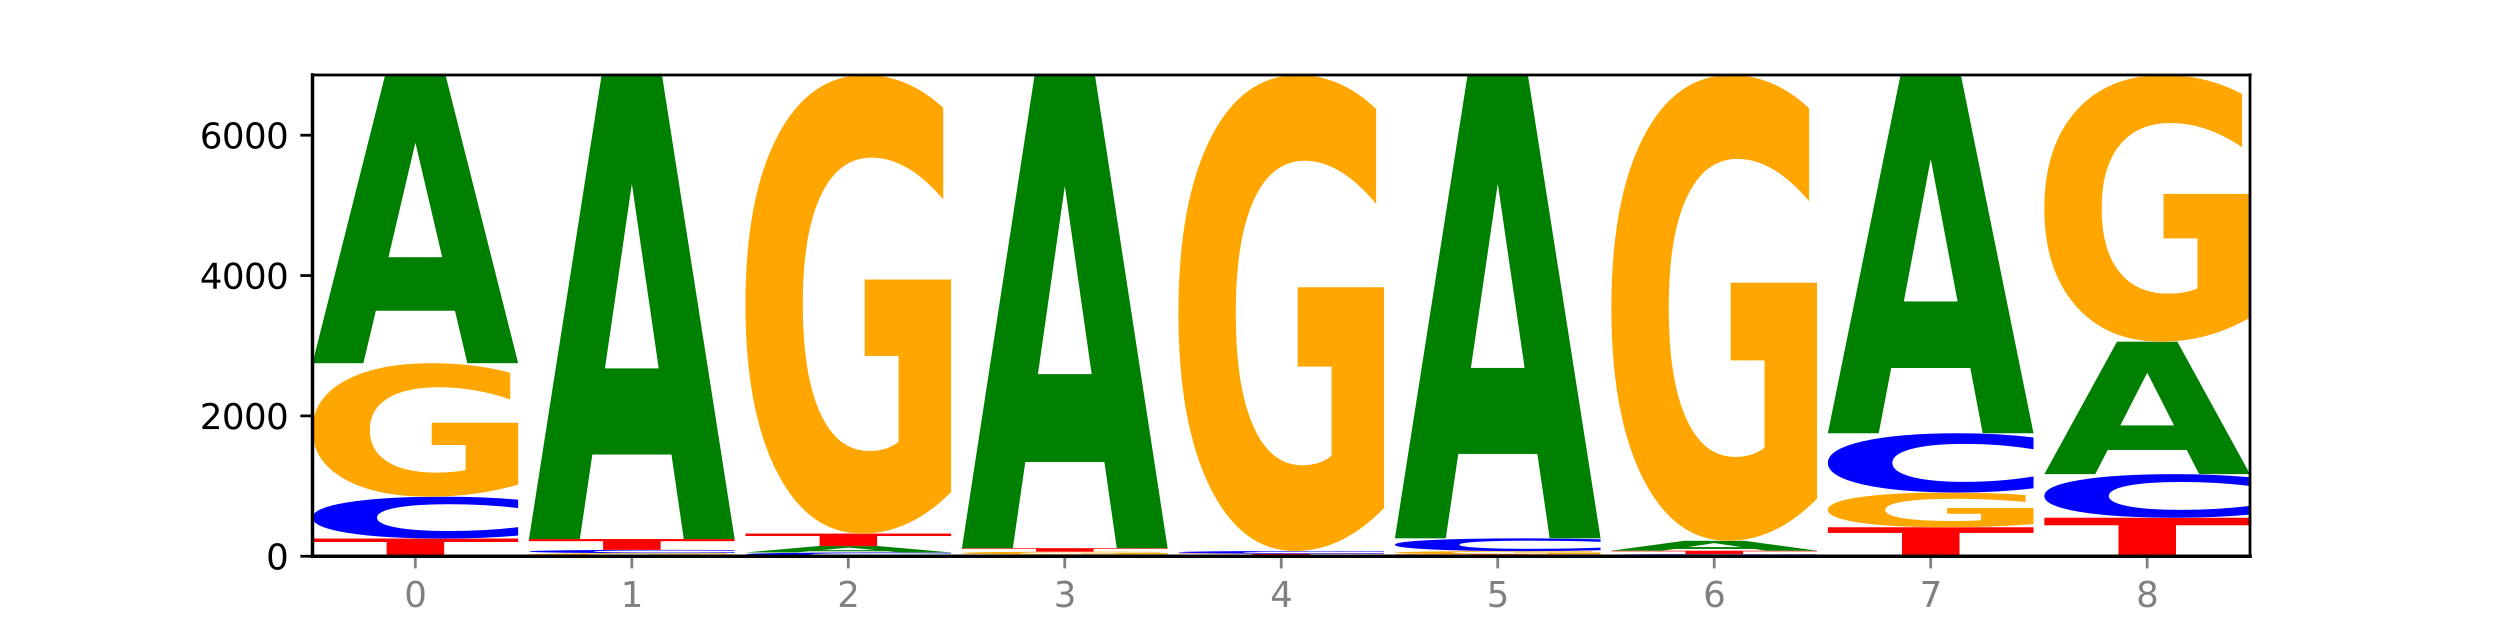
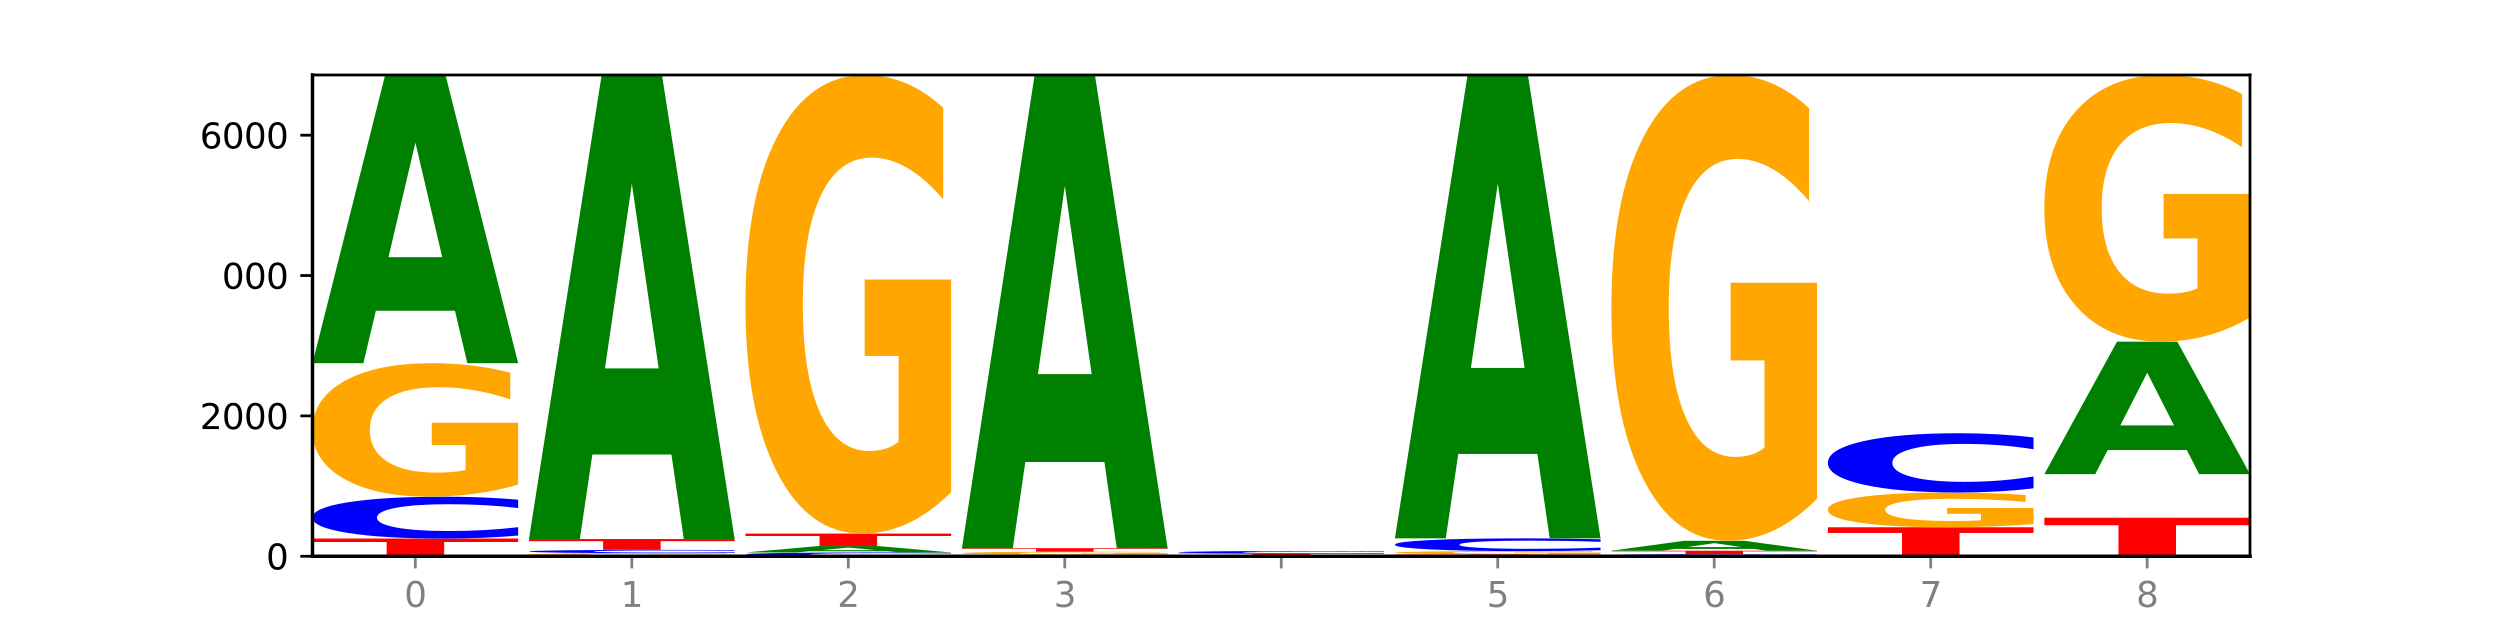
<svg xmlns="http://www.w3.org/2000/svg" xmlns:xlink="http://www.w3.org/1999/xlink" width="720pt" height="180pt" viewBox="0 0 720 180" version="1.1">
  <defs>
    <style type="text/css">*{stroke-linejoin: round; stroke-linecap: butt}</style>
  </defs>
  <g id="figure_1">
    <g id="patch_1">
      <path d="M 0 180  L 720 180  L 720 0  L 0 0  z " style="fill: #ffffff" />
    </g>
    <g id="axes_1">
      <g id="patch_2">
        <path d="M 90 160.2  L 648 160.2  L 648 21.6  L 90 21.6  z " style="fill: #ffffff" />
      </g>
      <g id="line2d_1">
        <path d="M 90 160.2  L 648 160.2  " clip-path="url(#p8136832def)" style="fill: none; stroke: #000000; stroke-width: 0.5; stroke-linecap: square" />
      </g>
      <g id="patch_3">
        <path d="M 90 155.107  L 149.229 155.107  L 149.229 156.1  L 127.92 156.1  L 127.92 160.2  L 111.35 160.2  L 111.35 156.1  L 90 156.1  L 90 155.107  z " clip-path="url(#p8136832def)" style="fill: #ff0000" />
      </g>
      <g id="patch_4">
        <path d="M 149.229 154.242  Q 144.275 154.671 138.917 154.888  Q 133.56 155.107 127.725 155.107  Q 110.325 155.107 100.163 153.482  Q 90 151.857 90 149.078  Q 90 146.289 100.163 144.667  Q 110.325 143.042 127.725 143.042  Q 133.56 143.042 138.917 143.261  Q 144.275 143.478 149.229 143.907  L 149.229 146.312  Q 144.23 145.743 139.38 145.479  Q 134.53 145.215 129.173 145.215  Q 119.562 145.215 114.056 146.244  Q 108.564 147.271 108.564 149.078  Q 108.564 150.878 114.056 151.907  Q 119.562 152.934 129.173 152.934  Q 134.53 152.934 139.38 152.67  Q 144.23 152.403 149.229 151.835  L 149.229 154.242  z " clip-path="url(#p8136832def)" style="fill: #0000ff" />
      </g>
      <g id="patch_5">
        <path d="M 149.229 139.564  Q 143.256 141.303 136.831 142.176  Q 130.406 143.042 123.557 143.042  Q 108.079 143.042 99.04 137.865  Q 90 132.687 90 123.834  Q 90 114.877 99.199 109.74  Q 108.411 104.602 124.433 104.602  Q 130.605 104.602 136.26 105.301  Q 141.928 105.992 146.946 107.358  L 146.946 115.02  Q 141.769 113.265 136.645 112.4  Q 131.521 111.526 126.371 111.526  Q 116.84 111.526 111.677 114.718  Q 106.513 117.902 106.513 123.834  Q 106.513 129.71 111.491 132.918  Q 116.469 136.118 125.628 136.118  Q 128.123 136.118 130.26 135.935  Q 132.397 135.745 134.097 135.348  L 134.097 128.154  L 124.34 128.154  L 124.34 121.746  L 149.229 121.746  L 149.229 139.564  z " clip-path="url(#p8136832def)" style="fill: #ffa600" />
      </g>
      <g id="patch_6">
        <path d="M 131.028 89.482  L 108.249 89.482  L 104.653 104.602  L 90 104.602  L 110.926 21.6  L 128.303 21.6  L 149.229 104.602  L 134.588 104.602  L 131.028 89.482  z M 111.882 74.077  L 127.359 74.077  L 119.633 41.061  L 111.882 74.077  z " clip-path="url(#p8136832def)" style="fill: #008000" />
      </g>
      <g id="patch_7">
        <path d="M 211.575 160.12  Q 205.602 160.16 199.177 160.18  Q 192.753 160.2 185.903 160.2  Q 170.426 160.2 161.386 160.08  Q 152.346 159.96 152.346 159.756  Q 152.346 159.548 161.545 159.43  Q 170.758 159.311 186.779 159.311  Q 192.952 159.311 198.607 159.327  Q 204.275 159.343 209.292 159.375  L 209.292 159.552  Q 204.115 159.511 198.992 159.491  Q 193.868 159.471 188.717 159.471  Q 179.187 159.471 174.023 159.545  Q 168.859 159.618 168.859 159.756  Q 168.859 159.892 173.837 159.966  Q 178.815 160.04 187.974 160.04  Q 190.47 160.04 192.607 160.036  Q 194.744 160.031 196.443 160.022  L 196.443 159.856  L 186.686 159.856  L 186.686 159.707  L 211.575 159.707  L 211.575 160.12  z " clip-path="url(#p8136832def)" style="fill: #ffa600" />
      </g>
      <g id="patch_8">
        <path d="M 211.575 159.243  Q 206.621 159.276 201.264 159.293  Q 195.906 159.311 190.071 159.311  Q 172.671 159.311 162.509 159.183  Q 152.346 159.055 152.346 158.836  Q 152.346 158.617 162.509 158.489  Q 172.671 158.361 190.071 158.361  Q 195.906 158.361 201.264 158.378  Q 206.621 158.395 211.575 158.429  L 211.575 158.618  Q 206.576 158.574 201.726 158.553  Q 196.876 158.532 191.519 158.532  Q 181.909 158.532 176.402 158.613  Q 170.91 158.694 170.91 158.836  Q 170.91 158.978 176.402 159.059  Q 181.909 159.14 191.519 159.14  Q 196.876 159.14 201.726 159.119  Q 206.576 159.098 211.575 159.053  L 211.575 159.243  z " clip-path="url(#p8136832def)" style="fill: #0000ff" />
      </g>
      <g id="patch_9">
        <path d="M 152.346 155.249  L 211.575 155.249  L 211.575 155.856  L 190.267 155.856  L 190.267 158.361  L 173.696 158.361  L 173.696 155.856  L 152.346 155.856  L 152.346 155.249  z " clip-path="url(#p8136832def)" style="fill: #ff0000" />
      </g>
      <g id="patch_10">
        <path d="M 193.374 130.902  L 170.596 130.902  L 166.999 155.249  L 152.346 155.249  L 173.272 21.6  L 190.65 21.6  L 211.575 155.249  L 196.935 155.249  L 193.374 130.902  z M 174.229 106.097  L 189.705 106.097  L 181.979 52.936  L 174.229 106.097  z " clip-path="url(#p8136832def)" style="fill: #008000" />
      </g>
      <g id="patch_11">
        <path d="M 273.922 160.122  Q 268.967 160.161 263.61 160.18  Q 258.253 160.2 252.418 160.2  Q 235.018 160.2 224.855 160.053  Q 214.693 159.906 214.693 159.655  Q 214.693 159.402 224.855 159.256  Q 235.018 159.109 252.418 159.109  Q 258.253 159.109 263.61 159.129  Q 268.967 159.148 273.922 159.187  L 273.922 159.404  Q 268.923 159.353 264.073 159.329  Q 259.223 159.305 253.865 159.305  Q 244.255 159.305 238.748 159.398  Q 233.257 159.491 233.257 159.655  Q 233.257 159.817 238.748 159.911  Q 244.255 160.003 253.865 160.003  Q 259.223 160.003 264.073 159.98  Q 268.923 159.955 273.922 159.904  L 273.922 160.122  z " clip-path="url(#p8136832def)" style="fill: #0000ff" />
      </g>
      <g id="patch_12">
        <path d="M 255.721 158.774  L 232.942 158.774  L 229.346 159.109  L 214.693 159.109  L 235.618 157.27  L 252.996 157.27  L 273.922 159.109  L 259.281 159.109  L 255.721 158.774  z M 236.575 158.432  L 252.051 158.432  L 244.325 157.701  L 236.575 158.432  z " clip-path="url(#p8136832def)" style="fill: #008000" />
      </g>
      <g id="patch_13">
        <path d="M 214.693 153.672  L 273.922 153.672  L 273.922 154.374  L 252.613 154.374  L 252.613 157.27  L 236.043 157.27  L 236.043 154.374  L 214.693 154.374  L 214.693 153.672  z " clip-path="url(#p8136832def)" style="fill: #ff0000" />
      </g>
      <g id="patch_14">
        <path d="M 273.922 141.723  Q 267.948 147.697 261.524 150.698  Q 255.099 153.672 248.25 153.672  Q 232.772 153.672 223.732 135.884  Q 214.693 118.096 214.693 87.677  Q 214.693 56.903 223.892 39.251  Q 233.104 21.6 249.126 21.6  Q 255.298 21.6 260.953 24.001  Q 266.621 26.374 271.639 31.067  L 271.639 57.394  Q 266.462 51.365 261.338 48.391  Q 256.214 45.39 251.064 45.39  Q 241.533 45.39 236.369 56.357  Q 231.206 67.297 231.206 87.677  Q 231.206 107.866 236.184 118.888  Q 241.161 129.882 250.32 129.882  Q 252.816 129.882 254.953 129.255  Q 257.09 128.6 258.789 127.236  L 258.789 102.518  L 249.033 102.518  L 249.033 80.502  L 273.922 80.502  L 273.922 141.723  z " clip-path="url(#p8136832def)" style="fill: #ffa600" />
      </g>
      <g id="patch_15">
        <path d="M 336.268 160.17  Q 331.314 160.185 325.956 160.192  Q 320.599 160.2 314.764 160.2  Q 297.364 160.2 287.202 160.143  Q 277.039 160.086 277.039 159.988  Q 277.039 159.89 287.202 159.833  Q 297.364 159.776 314.764 159.776  Q 320.599 159.776 325.956 159.783  Q 331.314 159.791 336.268 159.806  L 336.268 159.891  Q 331.269 159.871 326.419 159.861  Q 321.569 159.852 316.212 159.852  Q 306.601 159.852 301.095 159.888  Q 295.603 159.924 295.603 159.988  Q 295.603 160.051 301.095 160.087  Q 306.601 160.124 316.212 160.124  Q 321.569 160.124 326.419 160.114  Q 331.269 160.105 336.268 160.085  L 336.268 160.17  z " clip-path="url(#p8136832def)" style="fill: #0000ff" />
      </g>
      <g id="patch_16">
        <path d="M 336.268 159.695  Q 330.295 159.735 323.87 159.756  Q 317.445 159.776 310.596 159.776  Q 295.118 159.776 286.079 159.656  Q 277.039 159.536 277.039 159.331  Q 277.039 159.124 286.238 159.005  Q 295.45 158.886 311.472 158.886  Q 317.645 158.886 323.299 158.903  Q 328.967 158.918 333.985 158.95  L 333.985 159.127  Q 328.808 159.087 323.684 159.067  Q 318.561 159.047 313.41 159.047  Q 303.879 159.047 298.716 159.12  Q 293.552 159.194 293.552 159.331  Q 293.552 159.467 298.53 159.541  Q 303.508 159.615 312.667 159.615  Q 315.162 159.615 317.299 159.611  Q 319.437 159.607 321.136 159.598  L 321.136 159.431  L 311.379 159.431  L 311.379 159.283  L 336.268 159.283  L 336.268 159.695  z " clip-path="url(#p8136832def)" style="fill: #ffa600" />
      </g>
      <g id="patch_17">
        <path d="M 277.039 157.876  L 336.268 157.876  L 336.268 158.073  L 314.959 158.073  L 314.959 158.886  L 298.389 158.886  L 298.389 158.073  L 277.039 158.073  L 277.039 157.876  z " clip-path="url(#p8136832def)" style="fill: #ff0000" />
      </g>
      <g id="patch_18">
        <path d="M 318.067 133.051  L 295.289 133.051  L 291.692 157.876  L 277.039 157.876  L 297.965 21.6  L 315.342 21.6  L 336.268 157.876  L 321.627 157.876  L 318.067 133.051  z M 298.922 107.758  L 314.398 107.758  L 306.672 53.552  L 298.922 107.758  z " clip-path="url(#p8136832def)" style="fill: #008000" />
      </g>
      <g id="patch_19">
        <path d="M 380.413 160.163  L 357.635 160.163  L 354.038 160.2  L 339.385 160.2  L 360.311 159.998  L 377.689 159.998  L 398.615 160.2  L 383.974 160.2  L 380.413 160.163  z M 361.268 160.126  L 376.744 160.126  L 369.018 160.045  L 361.268 160.126  z " clip-path="url(#p8136832def)" style="fill: #008000" />
      </g>
      <g id="patch_20">
        <path d="M 339.385 159.452  L 398.615 159.452  L 398.615 159.559  L 377.306 159.559  L 377.306 159.998  L 360.735 159.998  L 360.735 159.559  L 339.385 159.559  L 339.385 159.452  z " clip-path="url(#p8136832def)" style="fill: #ff0000" />
      </g>
      <g id="patch_21">
        <path d="M 398.615 159.397  Q 393.66 159.424 388.303 159.438  Q 382.945 159.452 377.111 159.452  Q 359.71 159.452 349.548 159.349  Q 339.385 159.245 339.385 159.068  Q 339.385 158.891 349.548 158.788  Q 359.71 158.684 377.111 158.684  Q 382.945 158.684 388.303 158.698  Q 393.66 158.712 398.615 158.739  L 398.615 158.892  Q 393.615 158.856 388.765 158.839  Q 383.915 158.823 378.558 158.823  Q 368.948 158.823 363.441 158.888  Q 357.95 158.953 357.95 159.068  Q 357.95 159.183 363.441 159.249  Q 368.948 159.314 378.558 159.314  Q 383.915 159.314 388.765 159.297  Q 393.615 159.28 398.615 159.244  L 398.615 159.397  z " clip-path="url(#p8136832def)" style="fill: #0000ff" />
      </g>
      <g id="patch_22">
-         <path d="M 398.615 146.281  Q 392.641 152.483 386.217 155.598  Q 379.792 158.684 372.942 158.684  Q 357.465 158.684 348.425 140.221  Q 339.385 121.758 339.385 90.185  Q 339.385 58.243 348.584 39.921  Q 357.797 21.6 373.818 21.6  Q 379.991 21.6 385.646 24.092  Q 391.314 26.556 396.331 31.426  L 396.331 58.752  Q 391.154 52.494 386.031 49.408  Q 380.907 46.293 375.757 46.293  Q 366.226 46.293 361.062 57.676  Q 355.898 69.032 355.898 90.185  Q 355.898 111.139 360.876 122.58  Q 365.854 133.992 375.013 133.992  Q 377.509 133.992 379.646 133.34  Q 381.783 132.661 383.482 131.245  L 383.482 105.589  L 373.726 105.589  L 373.726 82.737  L 398.615 82.737  L 398.615 146.281  z " clip-path="url(#p8136832def)" style="fill: #ffa600" />
-       </g>
+         </g>
      <g id="patch_23">
        <path d="M 401.732 159.634  L 460.961 159.634  L 460.961 159.744  L 439.652 159.744  L 439.652 160.2  L 423.082 160.2  L 423.082 159.744  L 401.732 159.744  L 401.732 159.634  z " clip-path="url(#p8136832def)" style="fill: #ff0000" />
      </g>
      <g id="patch_24">
        <path d="M 460.961 159.552  Q 454.988 159.593 448.563 159.614  Q 442.138 159.634 435.289 159.634  Q 419.811 159.634 410.772 159.512  Q 401.732 159.389 401.732 159.18  Q 401.732 158.968 410.931 158.846  Q 420.143 158.725 436.165 158.725  Q 442.337 158.725 447.992 158.741  Q 453.66 158.758 458.678 158.79  L 458.678 158.971  Q 453.501 158.93 448.377 158.909  Q 443.253 158.888 438.103 158.888  Q 428.572 158.888 423.408 158.964  Q 418.245 159.039 418.245 159.18  Q 418.245 159.319 423.223 159.395  Q 428.2 159.47 437.36 159.47  Q 439.855 159.47 441.992 159.466  Q 444.129 159.461 445.828 159.452  L 445.828 159.282  L 436.072 159.282  L 436.072 159.13  L 460.961 159.13  L 460.961 159.552  z " clip-path="url(#p8136832def)" style="fill: #ffa600" />
      </g>
      <g id="patch_25">
        <path d="M 460.961 158.461  Q 456.006 158.592 450.649 158.658  Q 445.292 158.725 439.457 158.725  Q 422.057 158.725 411.894 158.229  Q 401.732 157.734 401.732 156.887  Q 401.732 156.036 411.894 155.542  Q 422.057 155.046 439.457 155.046  Q 445.292 155.046 450.649 155.113  Q 456.006 155.179 460.961 155.31  L 460.961 156.043  Q 455.962 155.87 451.112 155.79  Q 446.262 155.709 440.904 155.709  Q 431.294 155.709 425.788 156.023  Q 420.296 156.336 420.296 156.887  Q 420.296 157.435 425.788 157.749  Q 431.294 158.062 440.904 158.062  Q 446.262 158.062 451.112 157.982  Q 455.962 157.9 460.961 157.727  L 460.961 158.461  z " clip-path="url(#p8136832def)" style="fill: #0000ff" />
      </g>
      <g id="patch_26">
        <path d="M 442.76 130.737  L 419.981 130.737  L 416.385 155.046  L 401.732 155.046  L 422.658 21.6  L 440.035 21.6  L 460.961 155.046  L 446.32 155.046  L 442.76 130.737  z M 423.614 105.969  L 439.091 105.969  L 431.365 52.888  L 423.614 105.969  z " clip-path="url(#p8136832def)" style="fill: #008000" />
      </g>
      <g id="patch_27">
        <path d="M 523.307 160.158  Q 518.353 160.179 512.996 160.189  Q 507.638 160.2 501.803 160.2  Q 484.403 160.2 474.241 160.121  Q 464.078 160.042 464.078 159.907  Q 464.078 159.772 474.241 159.693  Q 484.403 159.614 501.803 159.614  Q 507.638 159.614 512.996 159.625  Q 518.353 159.635 523.307 159.656  L 523.307 159.773  Q 518.308 159.745 513.458 159.732  Q 508.608 159.719 503.251 159.719  Q 493.641 159.719 488.134 159.769  Q 482.642 159.819 482.642 159.907  Q 482.642 159.995 488.134 160.045  Q 493.641 160.094 503.251 160.094  Q 508.608 160.094 513.458 160.082  Q 518.308 160.069 523.307 160.041  L 523.307 160.158  z " clip-path="url(#p8136832def)" style="fill: #0000ff" />
      </g>
      <g id="patch_28">
        <path d="M 464.078 158.603  L 523.307 158.603  L 523.307 158.8  L 501.999 158.8  L 501.999 159.614  L 485.428 159.614  L 485.428 158.8  L 464.078 158.8  L 464.078 158.603  z " clip-path="url(#p8136832def)" style="fill: #ff0000" />
      </g>
      <g id="patch_29">
        <path d="M 505.106 158.084  L 482.328 158.084  L 478.731 158.603  L 464.078 158.603  L 485.004 155.754  L 502.382 155.754  L 523.307 158.603  L 508.667 158.603  L 505.106 158.084  z M 485.961 157.555  L 501.437 157.555  L 493.711 156.422  L 485.961 157.555  z " clip-path="url(#p8136832def)" style="fill: #008000" />
      </g>
      <g id="patch_30">
        <path d="M 523.307 143.616  Q 517.334 149.685 510.909 152.733  Q 504.485 155.754 497.635 155.754  Q 482.158 155.754 473.118 137.686  Q 464.078 119.617 464.078 88.718  Q 464.078 57.459 473.277 39.53  Q 482.489 21.6 498.511 21.6  Q 504.684 21.6 510.338 24.039  Q 516.007 26.45 521.024 31.216  L 521.024 57.958  Q 515.847 51.834 510.723 48.813  Q 505.6 45.765 500.449 45.765  Q 490.918 45.765 485.755 56.905  Q 480.591 68.018 480.591 88.718  Q 480.591 109.225 485.569 120.421  Q 490.547 131.589 499.706 131.589  Q 502.201 131.589 504.339 130.952  Q 506.476 130.286 508.175 128.901  L 508.175 103.794  L 498.418 103.794  L 498.418 81.43  L 523.307 81.43  L 523.307 143.616  z " clip-path="url(#p8136832def)" style="fill: #ffa600" />
      </g>
      <g id="patch_31">
        <path d="M 526.425 151.853  L 585.654 151.853  L 585.654 153.481  L 564.345 153.481  L 564.345 160.2  L 547.775 160.2  L 547.775 153.481  L 526.425 153.481  L 526.425 151.853  z " clip-path="url(#p8136832def)" style="fill: #ff0000" />
      </g>
      <g id="patch_32">
        <path d="M 585.654 150.948  Q 579.68 151.401 573.256 151.628  Q 566.831 151.853 559.982 151.853  Q 544.504 151.853 535.464 150.506  Q 526.425 149.159 526.425 146.854  Q 526.425 144.523 535.624 143.186  Q 544.836 141.849 560.858 141.849  Q 567.03 141.849 572.685 142.031  Q 578.353 142.211 583.37 142.566  L 583.37 144.561  Q 578.194 144.104 573.07 143.879  Q 567.946 143.651 562.796 143.651  Q 553.265 143.651 548.101 144.482  Q 542.938 145.311 542.938 146.854  Q 542.938 148.384 547.915 149.218  Q 552.893 150.051 562.052 150.051  Q 564.548 150.051 566.685 150.004  Q 568.822 149.954 570.521 149.851  L 570.521 147.979  L 560.765 147.979  L 560.765 146.311  L 585.654 146.311  L 585.654 150.948  z " clip-path="url(#p8136832def)" style="fill: #ffa600" />
      </g>
      <g id="patch_33">
        <path d="M 585.654 140.625  Q 580.699 141.232 575.342 141.539  Q 569.985 141.849 564.15 141.849  Q 546.75 141.849 536.587 139.549  Q 526.425 137.249 526.425 133.316  Q 526.425 129.368 536.587 127.072  Q 546.75 124.772 564.15 124.772  Q 569.985 124.772 575.342 125.082  Q 580.699 125.389 585.654 125.996  L 585.654 129.4  Q 580.654 128.596 575.805 128.222  Q 570.955 127.848 565.597 127.848  Q 555.987 127.848 550.48 129.305  Q 544.989 130.758 544.989 133.316  Q 544.989 135.863 550.48 137.32  Q 555.987 138.773 565.597 138.773  Q 570.955 138.773 575.805 138.399  Q 580.654 138.022 585.654 137.218  L 585.654 140.625  z " clip-path="url(#p8136832def)" style="fill: #0000ff" />
      </g>
      <g id="patch_34">
-         <path d="M 567.453 105.977  L 544.674 105.977  L 541.077 124.772  L 526.425 124.772  L 547.35 21.6  L 564.728 21.6  L 585.654 124.772  L 571.013 124.772  L 567.453 105.977  z M 548.307 86.829  L 563.783 86.829  L 556.057 45.79  L 548.307 86.829  z " clip-path="url(#p8136832def)" style="fill: #008000" />
-       </g>
+         </g>
      <g id="patch_35">
        <path d="M 588.771 149.105  L 648 149.105  L 648 151.269  L 626.691 151.269  L 626.691 160.2  L 610.121 160.2  L 610.121 151.269  L 588.771 151.269  L 588.771 149.105  z " clip-path="url(#p8136832def)" style="fill: #ff0000" />
      </g>
      <g id="patch_36">
-         <path d="M 648 148.205  Q 643.046 148.651 637.688 148.877  Q 632.331 149.105 626.496 149.105  Q 609.096 149.105 598.933 147.414  Q 588.771 145.724 588.771 142.833  Q 588.771 139.932 598.933 138.245  Q 609.096 136.554 626.496 136.554  Q 632.331 136.554 637.688 136.782  Q 643.046 137.008 648 137.454  L 648 139.956  Q 643.001 139.365 638.151 139.09  Q 633.301 138.815 627.944 138.815  Q 618.333 138.815 612.827 139.886  Q 607.335 140.954 607.335 142.833  Q 607.335 144.705 612.827 145.776  Q 618.333 146.844 627.944 146.844  Q 633.301 146.844 638.151 146.569  Q 643.001 146.292 648 145.701  L 648 148.205  z " clip-path="url(#p8136832def)" style="fill: #0000ff" />
-       </g>
+         </g>
      <g id="patch_37">
        <path d="M 629.799 129.603  L 607.02 129.603  L 603.424 136.554  L 588.771 136.554  L 609.697 98.398  L 627.074 98.398  L 648 136.554  L 633.359 136.554  L 629.799 129.603  z M 610.653 122.522  L 626.13 122.522  L 618.404 107.344  L 610.653 122.522  z " clip-path="url(#p8136832def)" style="fill: #008000" />
      </g>
      <g id="patch_38">
        <path d="M 648 91.449  Q 642.027 94.924 635.602 96.669  Q 629.177 98.398 622.328 98.398  Q 606.85 98.398 597.811 88.055  Q 588.771 77.711 588.771 60.023  Q 588.771 42.128 597.97 31.864  Q 607.182 21.6 623.204 21.6  Q 629.376 21.6 635.031 22.996  Q 640.699 24.376 645.717 27.105  L 645.717 42.414  Q 640.54 38.908 635.416 37.179  Q 630.292 35.433 625.142 35.433  Q 615.611 35.433 610.448 41.811  Q 605.284 48.172 605.284 60.023  Q 605.284 71.762 610.262 78.171  Q 615.24 84.564 624.399 84.564  Q 626.894 84.564 629.031 84.2  Q 631.168 83.819 632.868 83.026  L 632.868 68.653  L 623.111 68.653  L 623.111 55.85  L 648 55.85  L 648 91.449  z " clip-path="url(#p8136832def)" style="fill: #ffa600" />
      </g>
      <g id="matplotlib.axis_1">
        <g id="xtick_1">
          <g id="line2d_2">
            <defs>
              <path id="m6cc31cd4e4" d="M 0 0  L 0 3.5  " style="stroke: #808080; stroke-width: 0.8" />
            </defs>
            <g>
              <use xlink:href="#m6cc31cd4e4" x="119.615" y="160.2" style="fill: #808080; stroke: #808080; stroke-width: 0.8" />
            </g>
          </g>
          <g id="text_1">
            <g style="fill: #808080" transform="translate(116.433 174.798) scale(0.1 -0.1)">
              <defs>
                <path id="DejaVuSans-30" d="M 2034 4250  Q 1547 4250 1301 3770  Q 1056 3291 1056 2328  Q 1056 1369 1301 889  Q 1547 409 2034 409  Q 2525 409 2770 889  Q 3016 1369 3016 2328  Q 3016 3291 2770 3770  Q 2525 4250 2034 4250  z M 2034 4750  Q 2819 4750 3233 4129  Q 3647 3509 3647 2328  Q 3647 1150 3233 529  Q 2819 -91 2034 -91  Q 1250 -91 836 529  Q 422 1150 422 2328  Q 422 3509 836 4129  Q 1250 4750 2034 4750  z " transform="scale(0.016)" />
              </defs>
              <use xlink:href="#DejaVuSans-30" />
            </g>
          </g>
        </g>
        <g id="xtick_2">
          <g id="line2d_3">
            <g>
              <use xlink:href="#m6cc31cd4e4" x="181.961" y="160.2" style="fill: #808080; stroke: #808080; stroke-width: 0.8" />
            </g>
          </g>
          <g id="text_2">
            <g style="fill: #808080" transform="translate(178.78 174.798) scale(0.1 -0.1)">
              <defs>
                <path id="DejaVuSans-31" d="M 794 531  L 1825 531  L 1825 4091  L 703 3866  L 703 4441  L 1819 4666  L 2450 4666  L 2450 531  L 3481 531  L 3481 0  L 794 0  L 794 531  z " transform="scale(0.016)" />
              </defs>
              <use xlink:href="#DejaVuSans-31" />
            </g>
          </g>
        </g>
        <g id="xtick_3">
          <g id="line2d_4">
            <g>
              <use xlink:href="#m6cc31cd4e4" x="244.307" y="160.2" style="fill: #808080; stroke: #808080; stroke-width: 0.8" />
            </g>
          </g>
          <g id="text_3">
            <g style="fill: #808080" transform="translate(241.126 174.798) scale(0.1 -0.1)">
              <defs>
                <path id="DejaVuSans-32" d="M 1228 531  L 3431 531  L 3431 0  L 469 0  L 469 531  Q 828 903 1448 1529  Q 2069 2156 2228 2338  Q 2531 2678 2651 2914  Q 2772 3150 2772 3378  Q 2772 3750 2511 3984  Q 2250 4219 1831 4219  Q 1534 4219 1204 4116  Q 875 4013 500 3803  L 500 4441  Q 881 4594 1212 4672  Q 1544 4750 1819 4750  Q 2544 4750 2975 4387  Q 3406 4025 3406 3419  Q 3406 3131 3298 2873  Q 3191 2616 2906 2266  Q 2828 2175 2409 1742  Q 1991 1309 1228 531  z " transform="scale(0.016)" />
              </defs>
              <use xlink:href="#DejaVuSans-32" />
            </g>
          </g>
        </g>
        <g id="xtick_4">
          <g id="line2d_5">
            <g>
              <use xlink:href="#m6cc31cd4e4" x="306.654" y="160.2" style="fill: #808080; stroke: #808080; stroke-width: 0.8" />
            </g>
          </g>
          <g id="text_4">
            <g style="fill: #808080" transform="translate(303.472 174.798) scale(0.1 -0.1)">
              <defs>
                <path id="DejaVuSans-33" d="M 2597 2516  Q 3050 2419 3304 2112  Q 3559 1806 3559 1356  Q 3559 666 3084 287  Q 2609 -91 1734 -91  Q 1441 -91 1130 -33  Q 819 25 488 141  L 488 750  Q 750 597 1062 519  Q 1375 441 1716 441  Q 2309 441 2620 675  Q 2931 909 2931 1356  Q 2931 1769 2642 2001  Q 2353 2234 1838 2234  L 1294 2234  L 1294 2753  L 1863 2753  Q 2328 2753 2575 2939  Q 2822 3125 2822 3475  Q 2822 3834 2567 4026  Q 2313 4219 1838 4219  Q 1578 4219 1281 4162  Q 984 4106 628 3988  L 628 4550  Q 988 4650 1302 4700  Q 1616 4750 1894 4750  Q 2613 4750 3031 4423  Q 3450 4097 3450 3541  Q 3450 3153 3228 2886  Q 3006 2619 2597 2516  z " transform="scale(0.016)" />
              </defs>
              <use xlink:href="#DejaVuSans-33" />
            </g>
          </g>
        </g>
        <g id="xtick_5">
          <g id="line2d_6">
            <g>
              <use xlink:href="#m6cc31cd4e4" x="369" y="160.2" style="fill: #808080; stroke: #808080; stroke-width: 0.8" />
            </g>
          </g>
          <g id="text_5">
            <g style="fill: #808080" transform="translate(365.819 174.798) scale(0.1 -0.1)">
              <defs>
-                 <path id="DejaVuSans-34" d="M 2419 4116  L 825 1625  L 2419 1625  L 2419 4116  z M 2253 4666  L 3047 4666  L 3047 1625  L 3713 1625  L 3713 1100  L 3047 1100  L 3047 0  L 2419 0  L 2419 1100  L 313 1100  L 313 1709  L 2253 4666  z " transform="scale(0.016)" />
-               </defs>
+                 </defs>
              <use xlink:href="#DejaVuSans-34" />
            </g>
          </g>
        </g>
        <g id="xtick_6">
          <g id="line2d_7">
            <g>
              <use xlink:href="#m6cc31cd4e4" x="431.346" y="160.2" style="fill: #808080; stroke: #808080; stroke-width: 0.8" />
            </g>
          </g>
          <g id="text_6">
            <g style="fill: #808080" transform="translate(428.165 174.798) scale(0.1 -0.1)">
              <defs>
                <path id="DejaVuSans-35" d="M 691 4666  L 3169 4666  L 3169 4134  L 1269 4134  L 1269 2991  Q 1406 3038 1543 3061  Q 1681 3084 1819 3084  Q 2600 3084 3056 2656  Q 3513 2228 3513 1497  Q 3513 744 3044 326  Q 2575 -91 1722 -91  Q 1428 -91 1123 -41  Q 819 9 494 109  L 494 744  Q 775 591 1075 516  Q 1375 441 1709 441  Q 2250 441 2565 725  Q 2881 1009 2881 1497  Q 2881 1984 2565 2268  Q 2250 2553 1709 2553  Q 1456 2553 1204 2497  Q 953 2441 691 2322  L 691 4666  z " transform="scale(0.016)" />
              </defs>
              <use xlink:href="#DejaVuSans-35" />
            </g>
          </g>
        </g>
        <g id="xtick_7">
          <g id="line2d_8">
            <g>
              <use xlink:href="#m6cc31cd4e4" x="493.693" y="160.2" style="fill: #808080; stroke: #808080; stroke-width: 0.8" />
            </g>
          </g>
          <g id="text_7">
            <g style="fill: #808080" transform="translate(490.511 174.798) scale(0.1 -0.1)">
              <defs>
                <path id="DejaVuSans-36" d="M 2113 2584  Q 1688 2584 1439 2293  Q 1191 2003 1191 1497  Q 1191 994 1439 701  Q 1688 409 2113 409  Q 2538 409 2786 701  Q 3034 994 3034 1497  Q 3034 2003 2786 2293  Q 2538 2584 2113 2584  z M 3366 4563  L 3366 3988  Q 3128 4100 2886 4159  Q 2644 4219 2406 4219  Q 1781 4219 1451 3797  Q 1122 3375 1075 2522  Q 1259 2794 1537 2939  Q 1816 3084 2150 3084  Q 2853 3084 3261 2657  Q 3669 2231 3669 1497  Q 3669 778 3244 343  Q 2819 -91 2113 -91  Q 1303 -91 875 529  Q 447 1150 447 2328  Q 447 3434 972 4092  Q 1497 4750 2381 4750  Q 2619 4750 2861 4703  Q 3103 4656 3366 4563  z " transform="scale(0.016)" />
              </defs>
              <use xlink:href="#DejaVuSans-36" />
            </g>
          </g>
        </g>
        <g id="xtick_8">
          <g id="line2d_9">
            <g>
              <use xlink:href="#m6cc31cd4e4" x="556.039" y="160.2" style="fill: #808080; stroke: #808080; stroke-width: 0.8" />
            </g>
          </g>
          <g id="text_8">
            <g style="fill: #808080" transform="translate(552.858 174.798) scale(0.1 -0.1)">
              <defs>
                <path id="DejaVuSans-37" d="M 525 4666  L 3525 4666  L 3525 4397  L 1831 0  L 1172 0  L 2766 4134  L 525 4134  L 525 4666  z " transform="scale(0.016)" />
              </defs>
              <use xlink:href="#DejaVuSans-37" />
            </g>
          </g>
        </g>
        <g id="xtick_9">
          <g id="line2d_10">
            <g>
              <use xlink:href="#m6cc31cd4e4" x="618.385" y="160.2" style="fill: #808080; stroke: #808080; stroke-width: 0.8" />
            </g>
          </g>
          <g id="text_9">
            <g style="fill: #808080" transform="translate(615.204 174.798) scale(0.1 -0.1)">
              <defs>
                <path id="DejaVuSans-38" d="M 2034 2216  Q 1584 2216 1326 1975  Q 1069 1734 1069 1313  Q 1069 891 1326 650  Q 1584 409 2034 409  Q 2484 409 2743 651  Q 3003 894 3003 1313  Q 3003 1734 2745 1975  Q 2488 2216 2034 2216  z M 1403 2484  Q 997 2584 770 2862  Q 544 3141 544 3541  Q 544 4100 942 4425  Q 1341 4750 2034 4750  Q 2731 4750 3128 4425  Q 3525 4100 3525 3541  Q 3525 3141 3298 2862  Q 3072 2584 2669 2484  Q 3125 2378 3379 2068  Q 3634 1759 3634 1313  Q 3634 634 3220 271  Q 2806 -91 2034 -91  Q 1263 -91 848 271  Q 434 634 434 1313  Q 434 1759 690 2068  Q 947 2378 1403 2484  z M 1172 3481  Q 1172 3119 1398 2916  Q 1625 2713 2034 2713  Q 2441 2713 2670 2916  Q 2900 3119 2900 3481  Q 2900 3844 2670 4047  Q 2441 4250 2034 4250  Q 1625 4250 1398 4047  Q 1172 3844 1172 3481  z " transform="scale(0.016)" />
              </defs>
              <use xlink:href="#DejaVuSans-38" />
            </g>
          </g>
        </g>
      </g>
      <g id="matplotlib.axis_2">
        <g id="ytick_1">
          <g id="line2d_11">
            <defs>
              <path id="m0be7de06cb" d="M 0 0  L -3.5 0  " style="stroke: #000000; stroke-width: 0.8" />
            </defs>
            <g>
              <use xlink:href="#m0be7de06cb" x="90" y="160.2" style="stroke: #000000; stroke-width: 0.8" />
            </g>
          </g>
          <g id="text_10">
            <g transform="translate(76.638 163.999) scale(0.1 -0.1)">
              <use xlink:href="#DejaVuSans-30" />
            </g>
          </g>
        </g>
        <g id="ytick_2">
          <g id="line2d_12">
            <g>
              <use xlink:href="#m0be7de06cb" x="90" y="119.78" style="stroke: #000000; stroke-width: 0.8" />
            </g>
          </g>
          <g id="text_11">
            <g transform="translate(57.55 123.579) scale(0.1 -0.1)">
              <use xlink:href="#DejaVuSans-32" />
              <use xlink:href="#DejaVuSans-30" x="63.623" />
              <use xlink:href="#DejaVuSans-30" x="127.246" />
              <use xlink:href="#DejaVuSans-30" x="190.869" />
            </g>
          </g>
        </g>
        <g id="ytick_3">
          <g id="line2d_13">
            <g>
              <use xlink:href="#m0be7de06cb" x="90" y="79.36" style="stroke: #000000; stroke-width: 0.8" />
            </g>
          </g>
          <g id="text_12">
            <g transform="translate(57.55 83.159) scale(0.1 -0.1)">
              <use xlink:href="#DejaVuSans-34" />
              <use xlink:href="#DejaVuSans-30" x="63.623" />
              <use xlink:href="#DejaVuSans-30" x="127.246" />
              <use xlink:href="#DejaVuSans-30" x="190.869" />
            </g>
          </g>
        </g>
        <g id="ytick_4">
          <g id="line2d_14">
            <g>
              <use xlink:href="#m0be7de06cb" x="90" y="38.94" style="stroke: #000000; stroke-width: 0.8" />
            </g>
          </g>
          <g id="text_13">
            <g transform="translate(57.55 42.739) scale(0.1 -0.1)">
              <use xlink:href="#DejaVuSans-36" />
              <use xlink:href="#DejaVuSans-30" x="63.623" />
              <use xlink:href="#DejaVuSans-30" x="127.246" />
              <use xlink:href="#DejaVuSans-30" x="190.869" />
            </g>
          </g>
        </g>
      </g>
      <g id="patch_39">
        <path d="M 90 160.2  L 90 21.6  " style="fill: none; stroke: #000000; stroke-linejoin: miter; stroke-linecap: square" />
      </g>
      <g id="patch_40">
        <path d="M 648 160.2  L 648 21.6  " style="fill: none; stroke: #000000; stroke-width: 0.8; stroke-linejoin: miter; stroke-linecap: square" />
      </g>
      <g id="patch_41">
        <path d="M 90 160.2  L 648 160.2  " style="fill: none; stroke: #000000; stroke-linejoin: miter; stroke-linecap: square" />
      </g>
      <g id="patch_42">
        <path d="M 90 21.6  L 648 21.6  " style="fill: none; stroke: #000000; stroke-width: 0.8; stroke-linejoin: miter; stroke-linecap: square" />
      </g>
    </g>
  </g>
  <defs>
    <clipPath id="p8136832def">
      <rect x="90" y="21.6" width="558" height="138.6" />
    </clipPath>
  </defs>
</svg>